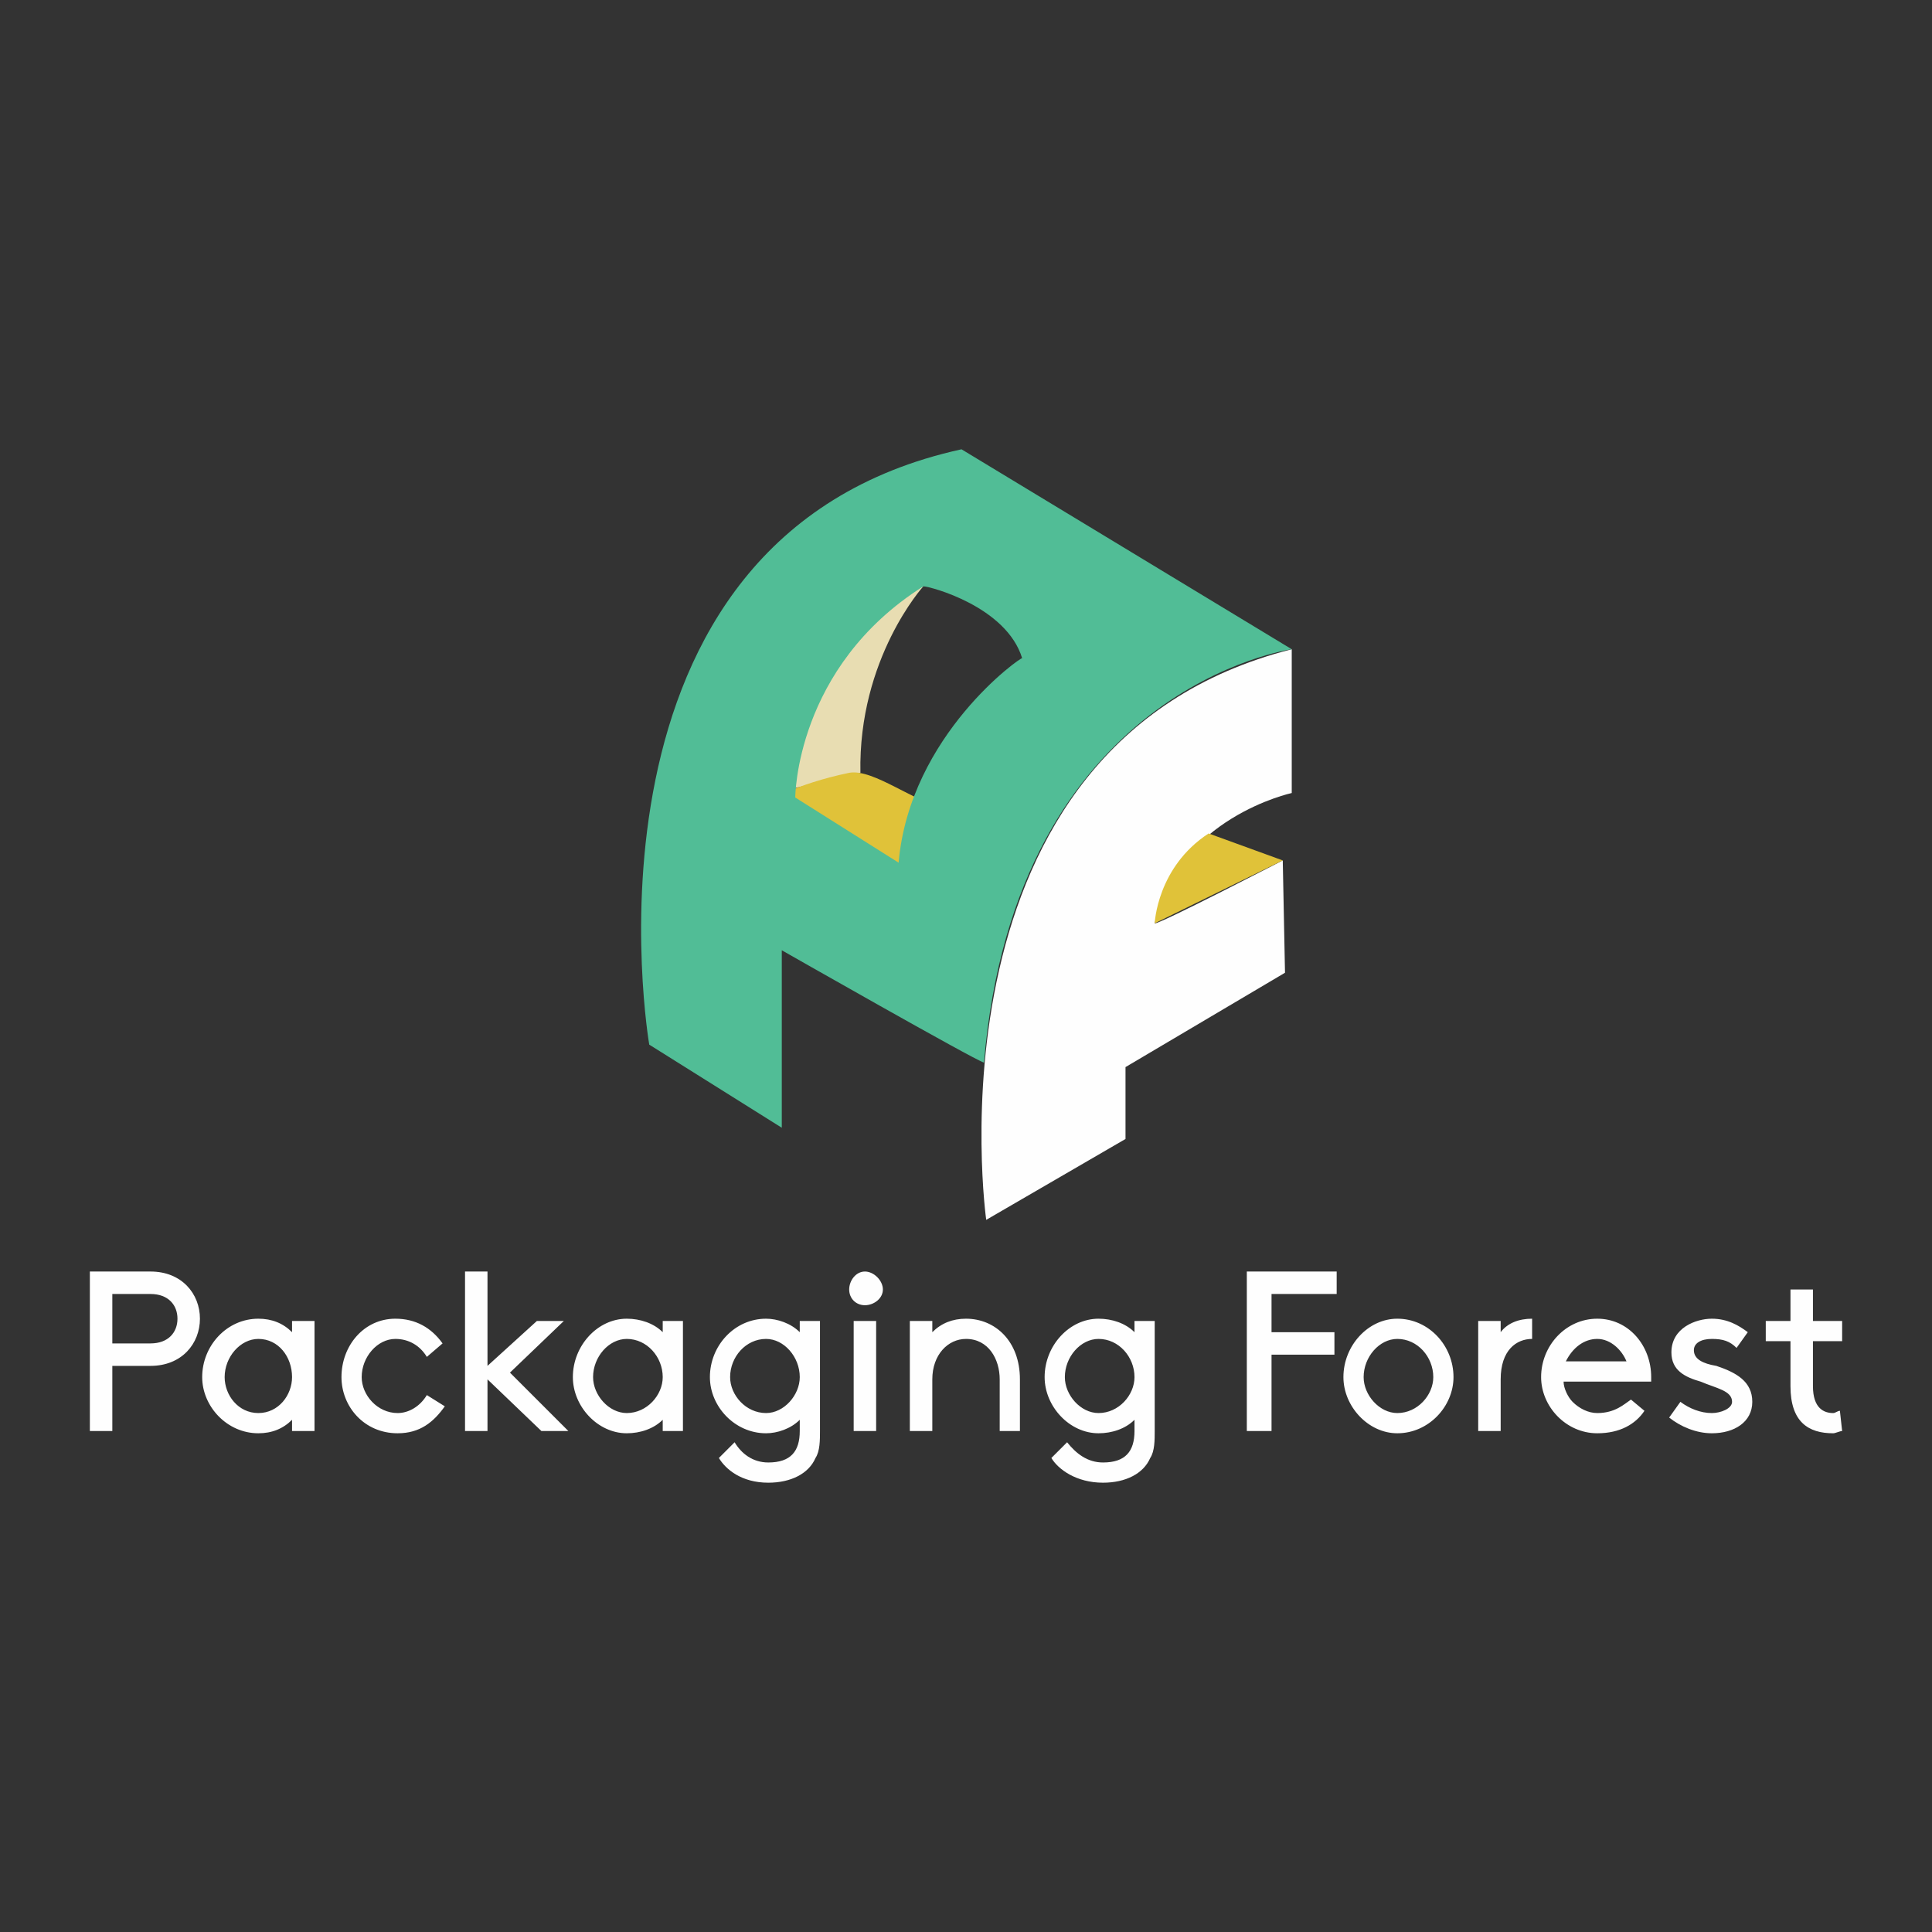
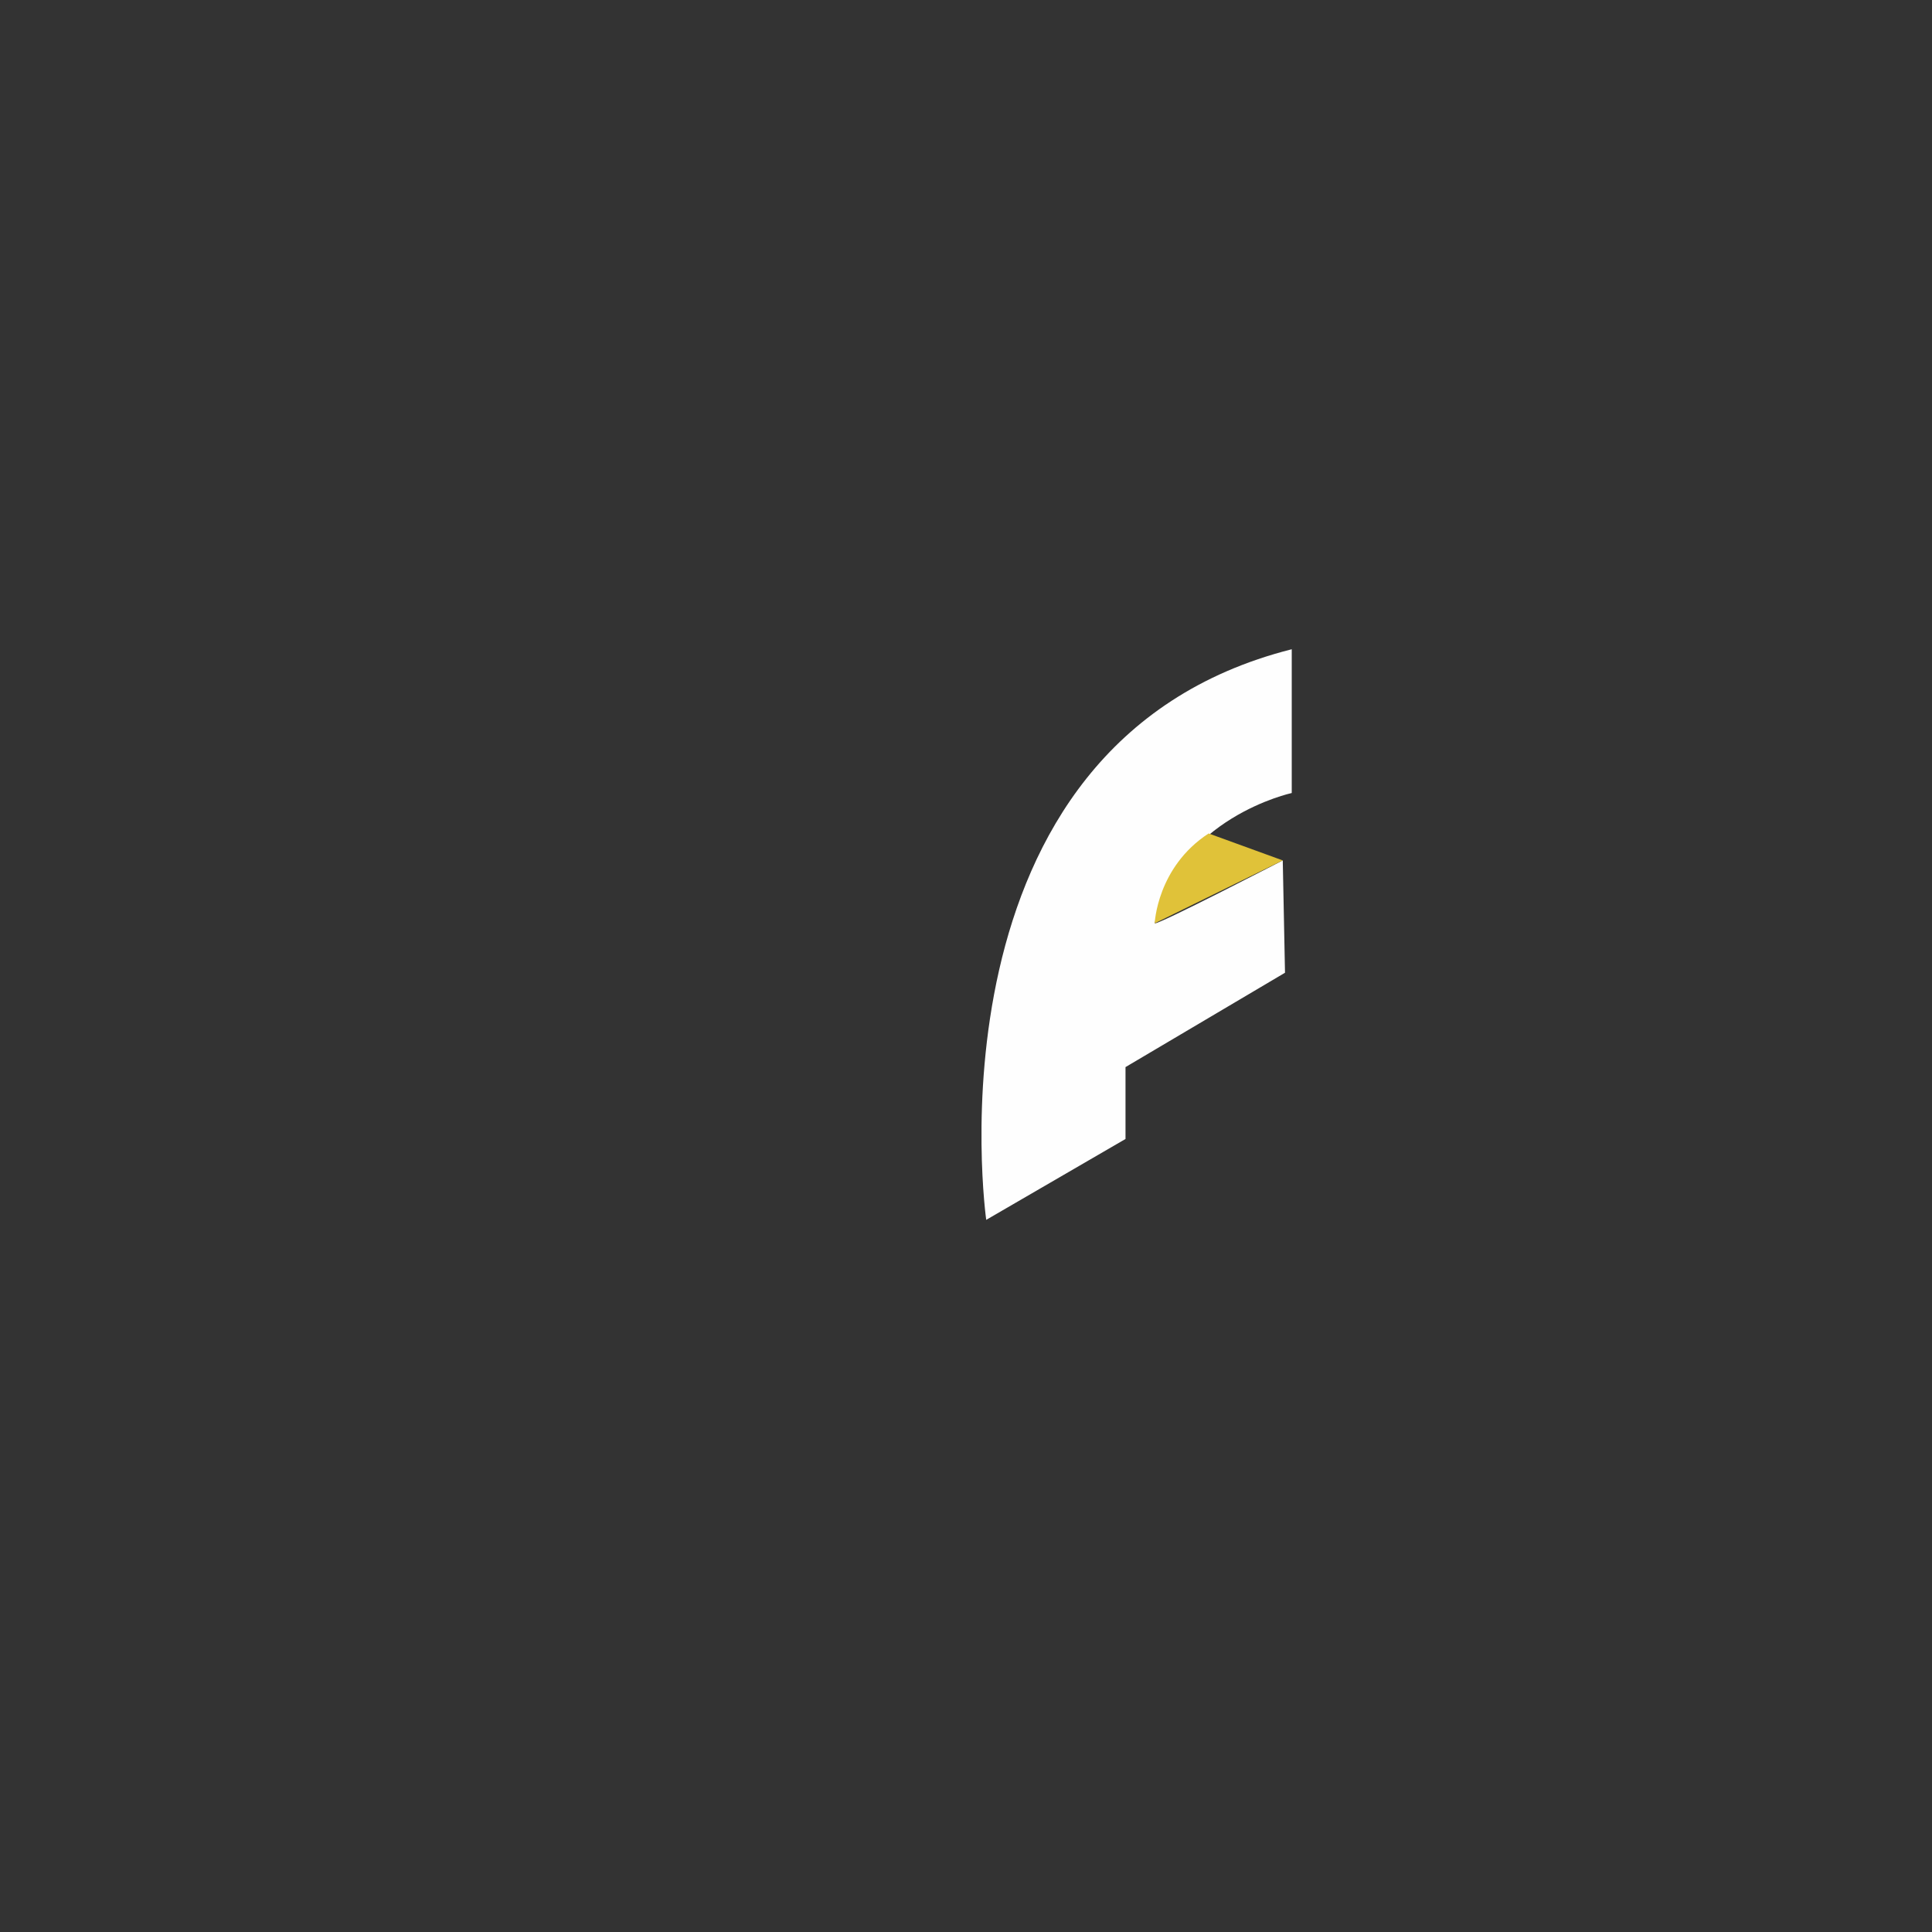
<svg xmlns="http://www.w3.org/2000/svg" xml:space="preserve" width="350px" height="350px" version="1.1" style="shape-rendering:geometricPrecision; text-rendering:geometricPrecision; image-rendering:optimizeQuality; fill-rule:evenodd; clip-rule:evenodd" viewBox="0 0 8.6 8.6">
  <rect x="0" y="0" width="8.6" height="8.6" fill="#333333" stroke="none" />
  <defs>
    <style type="text/css">
   
    .fil0 {fill:none}
    .fil1 {fill:#FEFEFE;fill-rule:nonzero}
    .fil2 {fill:#E8DDB2;fill-rule:nonzero}
    .fil3 {fill:#E0C239;fill-rule:nonzero}
    .fil4 {fill:#51BD96;fill-rule:nonzero}
   
  </style>
  </defs>
  <g id="Layer_x0020_1">
-     <rect class="fil0" width="8.6" height="8.6" />
    <g id="_1654670207120">
-       <path class="fil1" d="M0.89 5.87c0,-0.11 -0.08,-0.21 -0.22,-0.21l-0.27 0 0 0.71 0.1 0 0 -0.29 0.17 0c0.14,0 0.22,-0.1 0.22,-0.21zm-0.22 -0.11c0.08,0 0.12,0.05 0.12,0.11 0,0.06 -0.04,0.11 -0.12,0.11l-0.17 0 0 -0.22 0.17 0zm0.23 0.37c0,0.13 0.11,0.25 0.25,0.25 0.06,0 0.11,-0.02 0.15,-0.06l0 0.05 0.1 0 0 -0.49 -0.1 0 0 0.05c-0.04,-0.04 -0.09,-0.06 -0.15,-0.06 -0.14,0 -0.25,0.12 -0.25,0.26zm0.1 0c0,-0.09 0.07,-0.17 0.15,-0.17 0.09,0 0.15,0.08 0.15,0.17 0,0.08 -0.06,0.16 -0.15,0.16 -0.09,0 -0.15,-0.08 -0.15,-0.16zm0.77 0.16c-0.09,0 -0.16,-0.08 -0.16,-0.16 0,-0.09 0.07,-0.17 0.15,-0.17 0.06,0 0.11,0.03 0.14,0.08l0.07 -0.06c-0.05,-0.07 -0.12,-0.11 -0.21,-0.11 -0.14,0 -0.24,0.12 -0.24,0.26 0,0.13 0.1,0.25 0.25,0.25 0.1,0 0.16,-0.05 0.21,-0.12l-0.08 -0.05c-0.03,0.05 -0.08,0.08 -0.13,0.08zm0.3 0.08l0.1 0 0 -0.23 0.24 0.23 0.12 0 -0.26 -0.26 0.24 -0.23 -0.12 0 -0.22 0.2 0 -0.42 -0.1 0 0 0.71zm0.48 -0.24c0,0.13 0.11,0.25 0.24,0.25 0.06,0 0.12,-0.02 0.16,-0.06l0 0.05 0.09 0 0 -0.49 -0.09 0 0 0.05c-0.04,-0.04 -0.1,-0.06 -0.16,-0.06 -0.13,0 -0.24,0.12 -0.24,0.26zm0.09 0c0,-0.09 0.07,-0.17 0.15,-0.17 0.09,0 0.16,0.08 0.16,0.17 0,0.08 -0.07,0.16 -0.16,0.16 -0.08,0 -0.15,-0.08 -0.15,-0.16zm0.52 0c0,0.13 0.11,0.25 0.25,0.25 0.05,0 0.11,-0.02 0.15,-0.06l0 0.05c0,0.09 -0.04,0.14 -0.14,0.14 -0.07,0 -0.12,-0.04 -0.15,-0.09l-0.07 0.07c0.03,0.05 0.1,0.11 0.22,0.11 0.1,0 0.18,-0.04 0.21,-0.11 0.02,-0.03 0.02,-0.08 0.02,-0.12l0 -0.49 -0.09 0 0 0.05c-0.04,-0.04 -0.1,-0.06 -0.15,-0.06 -0.14,0 -0.25,0.12 -0.25,0.26zm0.09 0c0,-0.09 0.07,-0.17 0.16,-0.17 0.08,0 0.15,0.08 0.15,0.17 0,0.08 -0.07,0.16 -0.15,0.16 -0.09,0 -0.16,-0.08 -0.16,-0.16zm0.65 -0.25l-0.1 0 0 0.49 0.1 0 0 -0.49zm-0.12 -0.14c0,0.04 0.03,0.07 0.07,0.07 0.04,0 0.08,-0.03 0.08,-0.07 0,-0.04 -0.04,-0.08 -0.08,-0.08 -0.04,0 -0.07,0.04 -0.07,0.08zm0.67 0.63l0.09 0 0 -0.23c0,-0.17 -0.11,-0.27 -0.24,-0.27 -0.06,0 -0.11,0.02 -0.15,0.06l0 -0.05 -0.1 0 0 0.49 0.1 0 0 -0.23c0,-0.11 0.07,-0.18 0.15,-0.18 0.1,0 0.15,0.09 0.15,0.18l0 0.23zm0.2 -0.24c0,0.13 0.11,0.25 0.24,0.25 0.06,0 0.12,-0.02 0.16,-0.06l0 0.05c0,0.09 -0.04,0.14 -0.14,0.14 -0.07,0 -0.12,-0.04 -0.16,-0.09l-0.07 0.07c0.03,0.05 0.11,0.11 0.23,0.11 0.1,0 0.18,-0.04 0.21,-0.11 0.02,-0.03 0.02,-0.08 0.02,-0.12l0 -0.49 -0.09 0 0 0.05c-0.04,-0.04 -0.1,-0.06 -0.16,-0.06 -0.13,0 -0.24,0.12 -0.24,0.26zm0.09 0c0,-0.09 0.07,-0.17 0.15,-0.17 0.09,0 0.16,0.08 0.16,0.17 0,0.08 -0.07,0.16 -0.16,0.16 -0.08,0 -0.15,-0.08 -0.15,-0.16zm0.81 -0.47l0 0.71 0.11 0 0 -0.34 0.28 0 0 -0.1 -0.28 0 0 -0.17 0.29 0 0 -0.1 -0.4 0zm0.43 0.47c0,0.13 0.11,0.25 0.24,0.25 0.14,0 0.25,-0.12 0.25,-0.25 0,-0.14 -0.11,-0.26 -0.25,-0.26 -0.13,0 -0.24,0.12 -0.24,0.26zm0.09 0c0,-0.09 0.07,-0.17 0.15,-0.17 0.09,0 0.16,0.08 0.16,0.17 0,0.08 -0.07,0.16 -0.16,0.16 -0.08,0 -0.15,-0.08 -0.15,-0.16zm0.75 -0.26c-0.06,0 -0.11,0.02 -0.14,0.06l0 -0.05 -0.1 0 0 0.49 0.1 0 0 -0.23c0,-0.13 0.07,-0.18 0.14,-0.18l0 -0.09zm0.18 0.37c-0.02,-0.02 -0.04,-0.06 -0.04,-0.09l0.39 0c0,-0.01 0,-0.02 0,-0.02 0,-0.14 -0.1,-0.26 -0.24,-0.26 -0.14,0 -0.25,0.12 -0.25,0.26 0,0.13 0.11,0.25 0.25,0.25 0.1,0 0.17,-0.04 0.21,-0.1l-0.06 -0.05c-0.03,0.02 -0.07,0.06 -0.15,0.06 -0.04,0 -0.08,-0.02 -0.11,-0.05zm0.11 -0.28c0.06,0 0.11,0.05 0.13,0.1l-0.27 0c0.03,-0.06 0.08,-0.1 0.14,-0.1zm0.32 0.35c0.05,0.04 0.12,0.07 0.19,0.07 0.1,0 0.18,-0.05 0.18,-0.14 0,-0.09 -0.07,-0.13 -0.16,-0.16 -0.06,-0.01 -0.1,-0.03 -0.1,-0.07 0,-0.03 0.03,-0.05 0.08,-0.05 0.05,0 0.08,0.01 0.11,0.04l0.05 -0.07c-0.04,-0.03 -0.09,-0.06 -0.16,-0.06 -0.07,0 -0.18,0.04 -0.18,0.15 0,0.08 0.06,0.11 0.13,0.13 0.07,0.03 0.14,0.04 0.14,0.09 0,0.03 -0.05,0.05 -0.09,0.05 -0.05,0 -0.1,-0.02 -0.14,-0.05l-0.05 0.07zm0.43 -0.43l0 0.09 0.11 0 0 0.2c0,0.16 0.08,0.21 0.19,0.21 0.01,0 0.03,-0.01 0.04,-0.01l-0.01 -0.09c-0.01,0 -0.02,0.01 -0.03,0.01 -0.04,0 -0.09,-0.02 -0.09,-0.12l0 -0.2 0.13 0 0 -0.09 -0.13 0 0 -0.14 -0.1 0 0 0.14 -0.11 0z" />
      <g>
-         <path class="fil2" d="M4.11 2.61c0,0 -0.29,0.32 -0.28,0.83 0,0 -0.3,0.07 -0.3,0.07 0,0 0.07,-0.72 0.58,-0.9z" />
        <path class="fil1" d="M5.75 2.89l0 0.64c0,0 -0.51,0.11 -0.61,0.58 0.01,0.01 0.57,-0.28 0.57,-0.28l0.01 0.5 -0.71 0.42 0 0.32 -0.62 0.36c0,0 -0.3,-2.12 1.36,-2.54z" />
        <path class="fil3" d="M5.38 3.71l0.33 0.12 -0.57 0.28c0,0 0.01,-0.25 0.24,-0.4z" />
-         <path class="fil3" d="M4.2 3.59l-0.08 0.31 -0.71 -0.33c0,0 0.13,-0.08 0.37,-0.13 0.11,-0.02 0.3,0.14 0.42,0.15z" />
-         <path class="fil4" d="M4 3.84l-0.46 -0.29c0,0 0,-0.58 0.57,-0.94 0.03,0 0.37,0.09 0.44,0.32 0,-0.01 -0.5,0.34 -0.55,0.91zm1.75 -0.95l-1.47 -0.89c-1.78,0.39 -1.39,2.65 -1.39,2.65l0.59 0.37 0 -0.79c0,0 0.86,0.49 0.9,0.5 0.14,-1.67 1.37,-1.84 1.37,-1.84z" />
      </g>
    </g>
  </g>
</svg>